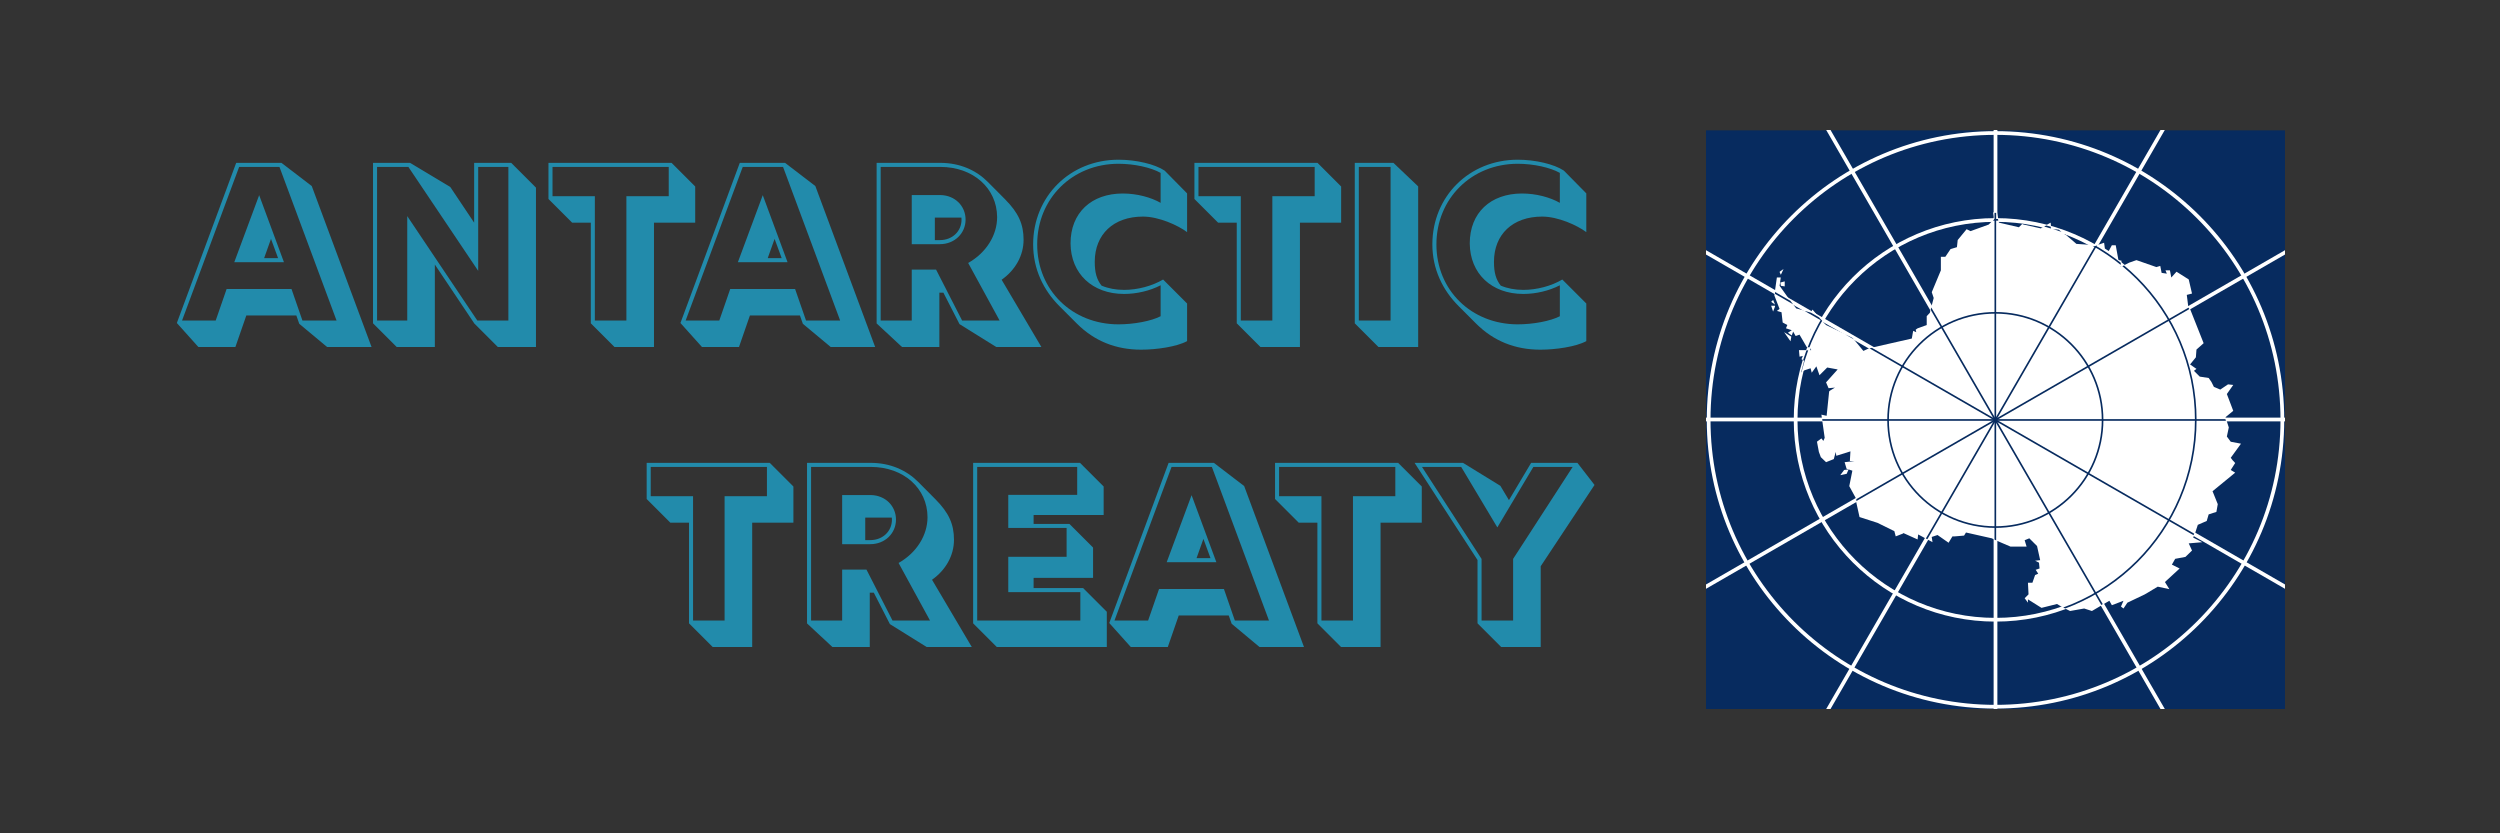
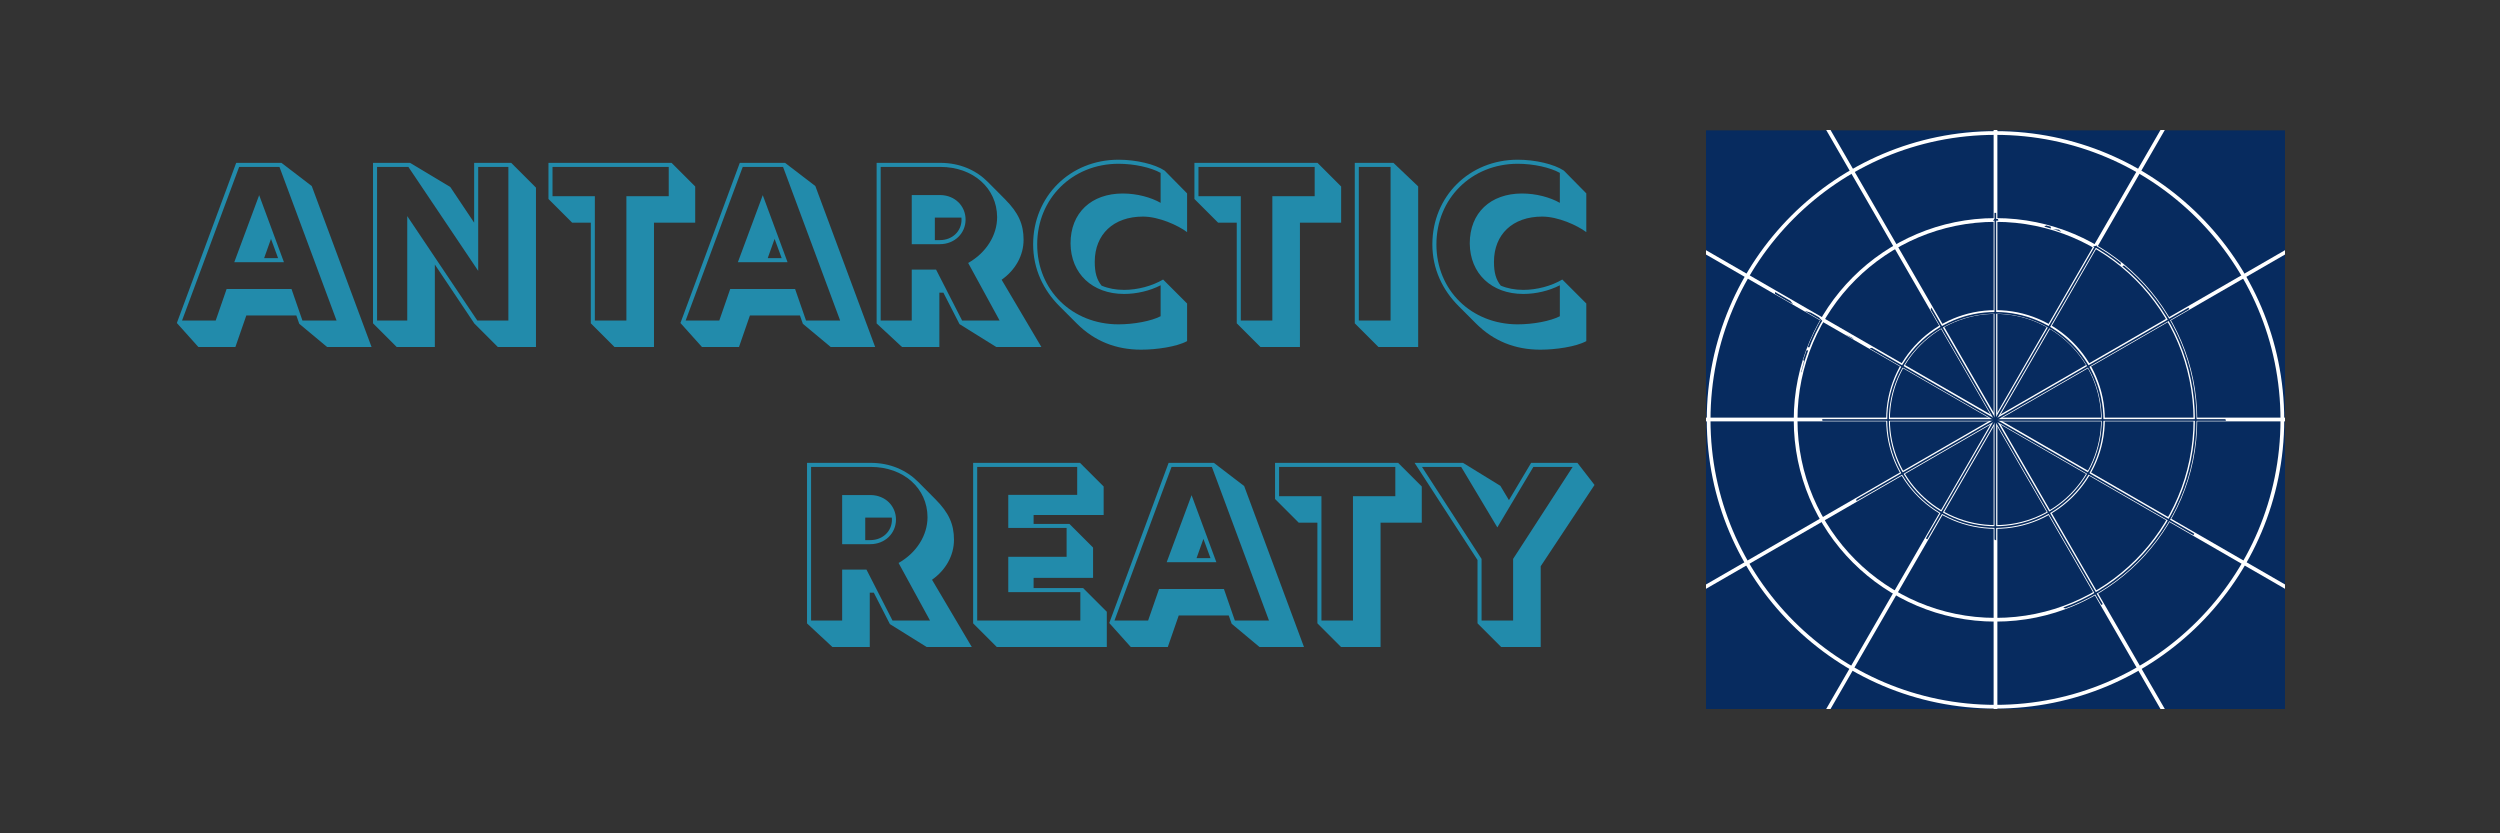
<svg xmlns="http://www.w3.org/2000/svg" id="a" data-name="Ebene 1" viewBox="0 0 3000 1000">
  <rect x="0" y="0" width="3000" height="1000" fill="#333333" stroke="none" />
  <defs>
    <style>
      .k {
        stroke-width: 4.5px;
      }

      .k, .l, .m {
        stroke-miterlimit: 9;
      }

      .k, .l, .m, .n, .o, .p {
        fill: none;
      }

      .k, .l, .m, .p {
        stroke: #fff;
      }

      .q {
        fill: #fff;
      }

      .l {
        stroke-width: 4.48px;
      }

      .m {
        stroke-width: 4.47px;
      }

      .n {
        stroke: #072b5f;
        stroke-width: 2px;
      }

      .r {
        clip-path: url(#b);
      }

      .s {
        clip-path: url(#f);
      }

      .t {
        fill: #228bab;
      }

      .u {
        fill: #072b5f;
      }

      .p {
        stroke-miterlimit: 9;
        stroke-width: 4.5px;
      }
    </style>
    <clipPath id="b">
      <rect class="o" x="2047.2" y="156" width="694.8" height="694.8" />
    </clipPath>
    <clipPath id="f">
      <path class="o" d="M2427.93,270.03l-1.62-.69,1.62,.69Zm46.37,458.14l-6.26-3.7-18.55,4.63-16.23-10.18v3.93l-3.94-5.32,4.64-4.63-.7-13.88h5.33l3.25-9.26,3.71-1.62-3.01-4.63,4.64-1.62-.7-6.94-4.64-2.31,6.03-.69-3.71-16.89-9.27-9.26-5.56,2.31,2.32,7.64h-19.24l-16.23-6.94-6.26-3.01-30.83-6.94-2.32,3.7-10.9,.93h-3.01l-4.64,7.64-13.21-9.26-6.96,2.31,.93,6.25-17.16-9.26-.7,6.02-16.92-7.64-.93,.69-8.35,3.24-1.62-6.25-20.17-9.95-21.56-6.94-3.94-17.82v-3.93l-8.35-15.27,3.71-18.51-6.96-2.31-2.32-7.87,11.59-1.39h-5.33l.7-11.57-16.92,5.32-.7-4.63-2.32,8.56-9.27,3.7-6.26-6.02-2.32-6.25-2.32-12.26,5.33-3.93,2.32,3.01,1.62-3.7-3.94-27.77,6.26,1.39,3.01-29.15,.93-.93,6.03-3.7-7.65,.69-3.01-6.94,13.91-15.5-12.52-2.31-9.27,9.26-3.71-10.64-5.56,7.64-1.39-5.32-6.96,2.31-4.64,2.31,3.71-13.88-3.01-1.62,1.62-3.93-3.94,.93-.7-7.87h14.61l-.7-3.7h-4.64l-8.58-14.81-4.64,1.62-3.01-5.32-1.62,4.63-4.64-3.24,4.64-3.01-6.96-2.31,1.62-3.93-5.56-3.01-1.39-12.26-5.56-1.62,3.25-2.31-6.26-16.2,.7-5.32,2.32-16.2h4.64l-1.39,9.95,11.59,16.2,8.35,10.88,17.16,4.63v.69l2.32-3.93,9.27,10.88,4.64,5.32,2.32,2.31,26.2,12.49,4.64,2.31,1.62,1.39,12.29,14.81,6.96-3.24,51-11.57,1.62-9.26,3.71,1.62-.7-3.01,2.32-1.62,10.9-3.93v-10.64l3.71-3.93,4.64-17.82-2.32-6.94,10.9-26.15v-16.2h5.33l6.26-9.26,7.65-2.31,.93-8.56,10.66-12.96,4.64,2.31,21.79-7.87,2.32-2.31,4.64-4.63-1.62-7.64h4.64l2.32,12.26,23.88,5.55,3.94-3.93,1.62,.69,20.87,4.63,.7-.69,10.9-6.25,.7,6.94,9.27,.93,7.65,6.02,1.62,1.62,11.59,9.95,13.91,.93,8.58,1.39,10.66-3.7,.93,6.94,4.64,3.01,3.71-6.94h4.64l3.25,17.82,3.71,.69-.7,6.25-.7,.69h1.39l9.27-4.63,8.58-3.01,23.88,8.33,4.64-1.39,1.62,8.33,6.26,.93-1.62-3.93h5.33l1.62,8.56,6.26-6.94,14.61,9.26,3.94,16.89-6.26,1.62,1.62,12.96,2.32,3.93,16.23,40.96-8.58,7.64-.7,9.26-6.96,8.56,7.65,5.32-3.01,2.31,6.96,6.94,10.66,1.62,3.25,4.63,3.01,6.02,7.65,3.24,9.27-6.25,6.26,.69-7.65,10.88,7.65,20.13-9.27,7.64,3.94,12.26-2.32,10.88,4.64,6.25,12.29,2.31-12.29,16.89,2.32,3.01,3.01,3.24-5.33,8.33,5.33,3.24-27.12,22.21,6.26,15.5-1.62,9.26-9.27,3.01-2.32,7.87-10.66,4.63-3.25,9.95-2.32,5.32,10.9,5.55-16.23,1.39,3.94,8.56-7.88,7.64-12.29,2.31-3.94,6.94,9.27,4.63-17.62,16.2,5.33,8.56-13.91-3.01-15.53,9.26-20.87,9.95-4.64,6.94-3.01-2.31,3.01-6.94-13.91,5.32-3.01-5.32-20.87,12.26-9.27-3.01-16.92,3.01-4.64-2.31m.7-447.27l-1.62-1.62h-.7v.93h1.62l.7,.69h0Zm-5.33,444.95l4.64,2.31-4.64-2.31Zm0,0l4.64,2.31m-330.13-320.7l.93-5.55-8.58-5.32,7.65,10.88h0Zm-18.55-42.57h-4.64l2.32,6.94,2.32-6.02v-.93h0Zm-2.32-6.94l-2.32,2.31,4.64,3.24-2.32-5.55Zm20.87,49.52l.93-5.55-8.58-5.32,7.65,10.88h0Zm-18.55-42.57h-4.64l2.32,6.94,2.32-6.02v-.93h0Zm-2.32-6.94l-2.32,2.31,4.64,3.24-2.32-5.55Zm20.87,49.52l.93-5.55-8.58-5.32,7.65,10.88h0Zm-18.55-42.57h-4.64l2.32,6.94,2.32-6.02v-.93h0Zm-2.32-6.94l-2.32,2.31,4.64,3.24-2.32-5.55Zm13.91-16.2v-6.02l-5.33,1.39,.7,3.93,4.64,.69Zm-6.03-16.89l1.39,3.01,3.25-6.94-4.64,3.24v.69Zm6.03,16.89v-6.02l-5.33,1.39,.7,3.93,4.64,.69Zm-6.03-16.89l1.39,3.01,3.25-6.94-4.64,3.24v.69Zm6.03,16.89v-6.02l-5.33,1.39,.7,3.93,4.64,.69Zm-6.03-16.89l1.39,3.01,3.25-6.94-4.64,3.24v.69Zm82.53,236.01l-5.33,.69-4.64,6.25,7.65-1.62,2.32-5.32h0Zm0,0l-5.33,.69-4.64,6.25,7.65-1.62,2.32-5.32h0Zm0,0l-5.33,.69-4.64,6.25,7.65-1.62,2.32-5.32h0Zm5.56-156.65l-1.62-1.39-4.64-2.31,4.64,2.31,1.62,1.39Z" />
    </clipPath>
  </defs>
  <g class="r">
    <g>
      <path class="u" d="M1873.5,156.43h1042.19V851.23H1873.5V156.43Z" />
      <g>
        <circle class="k" cx="2394.6" cy="503.4" r="128.97" />
        <circle class="l" cx="2394.6" cy="503.83" r="239.86" />
        <circle class="m" cx="2394.6" cy="503.83" r="344.23" />
        <path class="k" d="M1786.22,503.4h1216.76M2394.6-104.98V1111.78" />
        <path id="c" data-name="b" class="p" d="M1867.73,199.21l1053.74,608.38M2698.79-23.48l-608.38,1053.74" />
        <path id="d" data-name="b" class="p" d="M2090.41-23.48l608.38,1053.74m222.68-831.06L1867.73,807.59" />
      </g>
-       <path id="e" data-name="a" class="q" d="M2428.2,269.42l-1.63-.7,1.63,.7Zm46.46,459.09l-6.27-3.71-18.58,4.64-16.26-10.2v3.94l-3.95-5.33,4.65-4.64-.7-13.91h5.34l3.25-9.27,3.72-1.62-3.02-4.64,4.65-1.62-.7-6.96-4.65-2.32,6.04-.7-3.72-16.93-9.29-9.27-5.58,2.32,2.32,7.65h-19.28l-16.26-6.96-6.27-3.01-30.9-6.96-2.32,3.71-10.92,.93h-3.02l-4.65,7.65-13.24-9.27-6.97,2.32,.93,6.26-17.19-9.27-.7,6.03-16.96-7.65-.93,.7-8.36,3.25-1.63-6.26-20.21-9.97-21.6-6.96-3.95-17.85v-3.94l-8.36-15.3,3.72-18.55-6.97-2.32-2.32-7.88,11.62-1.39h-5.34l.7-11.59-16.96,5.33-.7-4.64-2.32,8.58-9.29,3.71-6.27-6.03-2.32-6.26-2.32-12.29,5.34-3.94,2.32,3.01,1.63-3.71-3.95-27.82,6.27,1.39,3.02-29.21,.93-.93,6.04-3.71-7.67,.7-3.02-6.96,13.94-15.53-12.54-2.32-9.29,9.27-3.72-10.67-5.58,7.65-1.39-5.33-6.97,2.32-4.65,2.32,3.72-13.91-3.02-1.62,1.63-3.94-3.95,.93-.7-7.88h14.64l-.7-3.71h-4.65l-8.6-14.84-4.65,1.62-3.02-5.33-1.63,4.64-4.65-3.25,4.65-3.01-6.97-2.32,1.63-3.94-5.58-3.01-1.39-12.29-5.58-1.62,3.25-2.32-6.27-16.23,.7-5.33,2.32-16.23h4.65l-1.39,9.97,11.62,16.23,8.36,10.9,17.19,4.64v.7l2.32-3.94,9.29,10.9,4.65,5.33,2.32,2.32,26.25,12.52,4.65,2.32,1.63,1.39,12.31,14.84,6.97-3.25,51.11-11.59,1.63-9.27,3.72,1.62-.7-3.01,2.32-1.62,10.92-3.94v-10.67l3.72-3.94,4.65-17.85-2.32-6.96,10.92-26.2v-16.23h5.34l6.27-9.27,7.67-2.32,.93-8.58,10.69-12.98,4.65,2.32,21.84-7.88,2.32-2.32,4.65-4.64-1.63-7.65h4.65l2.32,12.29,23.93,5.56,3.95-3.94,1.63,.7,20.91,4.64,.7-.7,10.92-6.26,.7,6.96,9.29,.93,7.67,6.03,1.63,1.62,11.62,9.97,13.94,.93,8.6,1.39,10.69-3.71,.93,6.96,4.65,3.01,3.72-6.96h4.65l3.25,17.85,3.72,.7-.7,6.26-.7,.7h1.39l9.29-4.64,8.6-3.01,23.93,8.35,4.65-1.39,1.63,8.35,6.27,.93-1.63-3.94h5.34l1.63,8.58,6.27-6.96,14.64,9.27,3.95,16.93-6.27,1.62,1.63,12.98,2.32,3.94,16.26,41.04-8.6,7.65-.7,9.27-6.97,8.58,7.67,5.33-3.02,2.32,6.97,6.96,10.69,1.62,3.25,4.64,3.02,6.03,7.67,3.25,9.29-6.26,6.27,.7-7.67,10.9,7.67,20.17-9.29,7.65,3.95,12.29-2.32,10.9,4.65,6.26,12.31,2.32-12.31,16.93,2.32,3.01,3.02,3.25-5.34,8.35,5.34,3.25-27.18,22.26,6.27,15.53-1.63,9.27-9.29,3.01-2.32,7.88-10.69,4.64-3.25,9.97-2.32,5.33,10.92,5.56-16.26,1.39,3.95,8.58-7.9,7.65-12.31,2.32-3.95,6.96,9.29,4.64-17.66,16.23,5.34,8.58-13.94-3.01-15.56,9.27-20.91,9.97-4.65,6.96-3.02-2.32,3.02-6.96-13.94,5.33-3.02-5.33-20.91,12.29-9.29-3.01-16.96,3.01-4.65-2.32m.7-448.19l-1.63-1.62h-.7v.93h1.63l.7,.7h0Zm-5.34,445.87l4.65,2.32-4.65-2.32Zm0,0l4.65,2.32m-330.81-321.36l.93-5.56-8.6-5.33,7.67,10.9h0Zm-18.58-42.66h-4.65l2.32,6.96,2.32-6.03v-.93h0Zm-2.32-6.96l-2.32,2.32,4.65,3.25-2.32-5.56Zm20.91,49.62l.93-5.56-8.6-5.33,7.67,10.9h0Zm-18.58-42.66h-4.65l2.32,6.96,2.32-6.03v-.93h0Zm-2.32-6.96l-2.32,2.32,4.65,3.25-2.32-5.56Zm20.91,49.62l.93-5.56-8.6-5.33,7.67,10.9h0Zm-18.58-42.66h-4.65l2.32,6.96,2.32-6.03v-.93h0Zm-2.32-6.96l-2.32,2.32,4.65,3.25-2.32-5.56Zm13.94-16.23v-6.03l-5.34,1.39,.7,3.94,4.65,.7Zm-6.04-16.93l1.39,3.01,3.25-6.96-4.65,3.25v.7Zm6.04,16.93v-6.03l-5.34,1.39,.7,3.94,4.65,.7Zm-6.04-16.93l1.39,3.01,3.25-6.96-4.65,3.25v.7Zm6.04,16.93v-6.03l-5.34,1.39,.7,3.94,4.65,.7Zm-6.04-16.93l1.39,3.01,3.25-6.96-4.65,3.25v.7Zm82.7,236.5l-5.34,.7-4.65,6.26,7.67-1.62,2.32-5.33h0Zm0,0l-5.34,.7-4.65,6.26,7.67-1.62,2.32-5.33h0Zm0,0l-5.34,.7-4.65,6.26,7.67-1.62,2.32-5.33h0Zm5.58-156.97l-1.63-1.39-4.65-2.32,4.65,2.32,1.63,1.39Z" />
      <g class="s">
        <g id="g" data-name="e">
          <ellipse class="n" cx="2394.39" cy="503.95" rx="128.71" ry="128.55" />
          <ellipse class="n" cx="2394.39" cy="503.95" rx="240.51" ry="240.21" />
          <ellipse class="n" cx="2394.39" cy="503.95" rx="345.82" ry="345.39" />
          <path id="h" data-name="b" class="n" d="M1787.26,503.95h1214.26M2394.39-102.42V1110.33" />
          <path id="i" data-name="b" class="n" d="M1868.6,200.77l1051.58,606.37M2697.96-21.18l-607.13,1050.27" />
          <path id="j" data-name="b" class="n" d="M2090.83-21.18l607.13,1050.27m222.23-828.32L1868.6,807.14" />
        </g>
      </g>
    </g>
  </g>
  <g>
    <path class="t" d="M212.22,387.59l71.21-192.16h54.32l36.35,27.84,71.76,193.1h-53.38l-33.38-27.84-3.51-10h-60l-13.11,37.84h-44.46l-25.81-28.78Zm46.62-2.97l13.11-37.84h77.84l13.11,37.84h40.95l-68.51-184.32h-48.38l-68.51,184.32h40.4Zm52.16-150.4l29.73,80.4h-59.59l29.86-80.4Zm22.7,75.54l-8.51-23.11-8.24,23.11h16.76Z" />
    <path class="t" d="M447.62,387.99V195.43h44.46l48.24,28.92,28.65,42.84v-71.76h44.46l29.73,29.73v191.21h-45.81l-28.11-28.11-47.43-70.81v98.92h-45.81l-28.38-28.38Zm41.08-3.38v-125.27l84.05,125.27h37.3V200.3h-36.22v124.73l-83.78-124.73h-37.57v184.32h36.22Z" />
    <path class="t" d="M708.97,387.99v-120.81h-22.43l-28.38-28.38v-43.38h147.7l28.38,28.38v43.38h-49.46v149.19h-47.43l-28.38-28.38Zm42.7-3.38V235.43h50.81v-35.13h-139.46v35.13h50.81v149.19h37.84Z" />
    <path class="t" d="M816.54,387.59l71.21-192.16h54.32l36.35,27.84,71.76,193.1h-53.38l-33.38-27.84-3.51-10h-60l-13.11,37.84h-44.46l-25.81-28.78Zm46.62-2.97l13.11-37.84h77.84l13.11,37.84h40.95l-68.51-184.32h-48.38l-68.51,184.32h40.4Zm52.16-150.4l29.73,80.4h-59.59l29.86-80.4Zm22.7,75.54l-8.51-23.11-8.24,23.11h16.76Z" />
    <path class="t" d="M1051.95,388.13V195.43h76.48c23.51,0,42.97,8.92,56.76,22.7l20.95,21.08c15.81,15.95,22.16,29.59,22.16,48.51s-9.86,36.35-26.35,47.97l47.7,80.67h-54.19l-44.05-27.43-19.32-37.7h-4.86v65.13h-44.86l-30.4-28.24Zm42.16-3.51v-61.08h29.19l31.22,61.08h45l-37.7-69.05c21.49-12.16,34.73-33.11,34.73-55-.13-34.73-28.78-60.27-68.11-60.27h-71.62v184.32h37.3Zm0-150.54h34.73c17.03,.41,29.86,12.97,29.86,29.46s-13.24,29.46-30.81,29.46h-33.78v-58.92Zm33.78,54.05c14.86,0,25.95-10.54,25.95-24.59,0-.81,0-1.62-.14-2.43h-31.89v27.03h6.08Z" />
    <path class="t" d="M1292.35,388.4l-21.08-21.08c-19.19-19.19-31.49-44.46-31.49-74.05,0-57.57,44.32-101.62,102.43-101.62,21.08,0,43.65,5.27,55.4,13.11l26.89,27.3v46.49c-10.81-8.11-33.78-18.65-52.97-18.65-35.4,0-57.84,21.35-57.84,54.32,0,13.11,2.43,21.22,8.11,28.51,7.97,3.38,17.03,5.13,27.16,5.13,16.35,0,33.78-4.73,46.76-12.43l28.78,28.78v45.13c-12.3,6.76-36.76,10.27-55.13,10.27-30.4,0-56.21-10.41-77.03-31.22Zm100.4-8.92v-37.16c-12.7,6.62-28.78,10.41-43.78,10.41-38.24,0-64.05-24.46-64.32-60.67,0-36.76,25-59.86,62.7-59.86,17.3,0,34.05,4.73,45.4,11.22v-35.95c-11.49-6.49-31.62-10.95-50.54-10.95-55.54,0-97.57,41.89-97.57,96.75s41.76,95.81,97.43,95.94c18.65,0,39.46-3.92,50.67-9.73Z" />
    <path class="t" d="M1484.11,387.99v-120.81h-22.43l-28.38-28.38v-43.38h147.7l28.38,28.38v43.38h-49.46v149.19h-47.43l-28.38-28.38Zm42.7-3.38V235.43h50.81v-35.13h-139.46v35.13h50.81v149.19h37.84Z" />
    <path class="t" d="M1625.73,387.99V195.43h46.35l29.73,28.24v192.7h-47.7l-28.38-28.38Zm42.97-3.38V200.3h-38.11v184.32h38.11Z" />
    <path class="t" d="M1771.41,388.4l-21.08-21.08c-19.19-19.19-31.49-44.46-31.49-74.05,0-57.57,44.32-101.62,102.43-101.62,21.08,0,43.65,5.27,55.4,13.11l26.89,27.3v46.49c-10.81-8.11-33.78-18.65-52.97-18.65-35.4,0-57.84,21.35-57.84,54.32,0,13.11,2.43,21.22,8.11,28.51,7.97,3.38,17.03,5.13,27.16,5.13,16.35,0,33.78-4.73,46.76-12.43l28.78,28.78v45.13c-12.3,6.76-36.76,10.27-55.13,10.27-30.4,0-56.21-10.41-77.03-31.22Zm100.4-8.92v-37.16c-12.7,6.62-28.78,10.41-43.78,10.41-38.24,0-64.05-24.46-64.32-60.67,0-36.76,25-59.86,62.7-59.86,17.3,0,34.05,4.73,45.4,11.22v-35.95c-11.49-6.49-31.62-10.95-50.54-10.95-55.54,0-97.57,41.89-97.57,96.75s41.76,95.81,97.43,95.94c18.65,0,39.46-3.92,50.67-9.73Z" />
-     <path class="t" d="M826.81,748v-120.81h-22.43l-28.38-28.38v-43.38h147.7l28.38,28.38v43.38h-49.46v149.19h-47.43l-28.38-28.38Zm42.7-3.38v-149.19h50.81v-35.13h-139.46v35.13h50.81v149.19h37.84Z" />
    <path class="t" d="M968.43,748.13v-192.7h76.48c23.51,0,42.97,8.92,56.76,22.7l20.95,21.08c15.81,15.95,22.16,29.59,22.16,48.51s-9.86,36.35-26.35,47.97l47.7,80.67h-54.19l-44.05-27.43-19.32-37.7h-4.86v65.13h-44.86l-30.4-28.24Zm42.16-3.51v-61.08h29.19l31.22,61.08h45l-37.7-69.05c21.49-12.16,34.73-33.11,34.73-55-.13-34.73-28.78-60.27-68.11-60.27h-71.62v184.32h37.3Zm0-150.54h34.73c17.03,.41,29.86,12.97,29.86,29.46s-13.24,29.46-30.81,29.46h-33.78v-58.92Zm33.78,54.05c14.86,0,25.95-10.54,25.95-24.59,0-.81,0-1.62-.14-2.43h-31.89v27.03h6.08Z" />
    <path class="t" d="M1167.76,748v-192.56h128.24l28.38,28.38v34.19h-84.05v10.68h42.97l28.38,28.38v36.35h-71.35v12.3h59.46l28.38,28.38v42.3h-132.02l-28.38-28.38Zm128.65-3.38v-34.05h-86.48v-42.43h70v-34.59h-70v-39.73h82.7v-33.51h-120v184.32h123.78Z" />
    <path class="t" d="M1331.13,747.59l71.21-192.16h54.32l36.35,27.84,71.75,193.1h-53.38l-33.38-27.84-3.51-10h-60l-13.11,37.84h-44.46l-25.81-28.78Zm46.62-2.97l13.11-37.84h77.84l13.11,37.84h40.95l-68.51-184.32h-48.38l-68.51,184.32h40.4Zm52.16-150.4l29.73,80.4h-59.59l29.86-80.4Zm22.7,75.54l-8.51-23.11-8.24,23.11h16.76Z" />
    <path class="t" d="M1580.87,748v-120.81h-22.43l-28.38-28.38v-43.38h147.7l28.38,28.38v43.38h-49.46v149.19h-47.43l-28.38-28.38Zm42.7-3.38v-149.19h50.81v-35.13h-139.46v35.13h50.81v149.19h37.84Z" />
    <path class="t" d="M1773.03,748v-75.94l-75.54-116.62h58.11l44.86,27.57,10.27,17.16,26.62-44.73h55.54l20.54,26.49-64.59,97.56v96.89h-47.43l-28.38-28.38Zm42.7-3.38v-73.92l71.48-110.4h-47.16l-43.24,72.57-43.38-72.57h-47.03l71.49,110.4v73.92h37.84Z" />
  </g>
</svg>